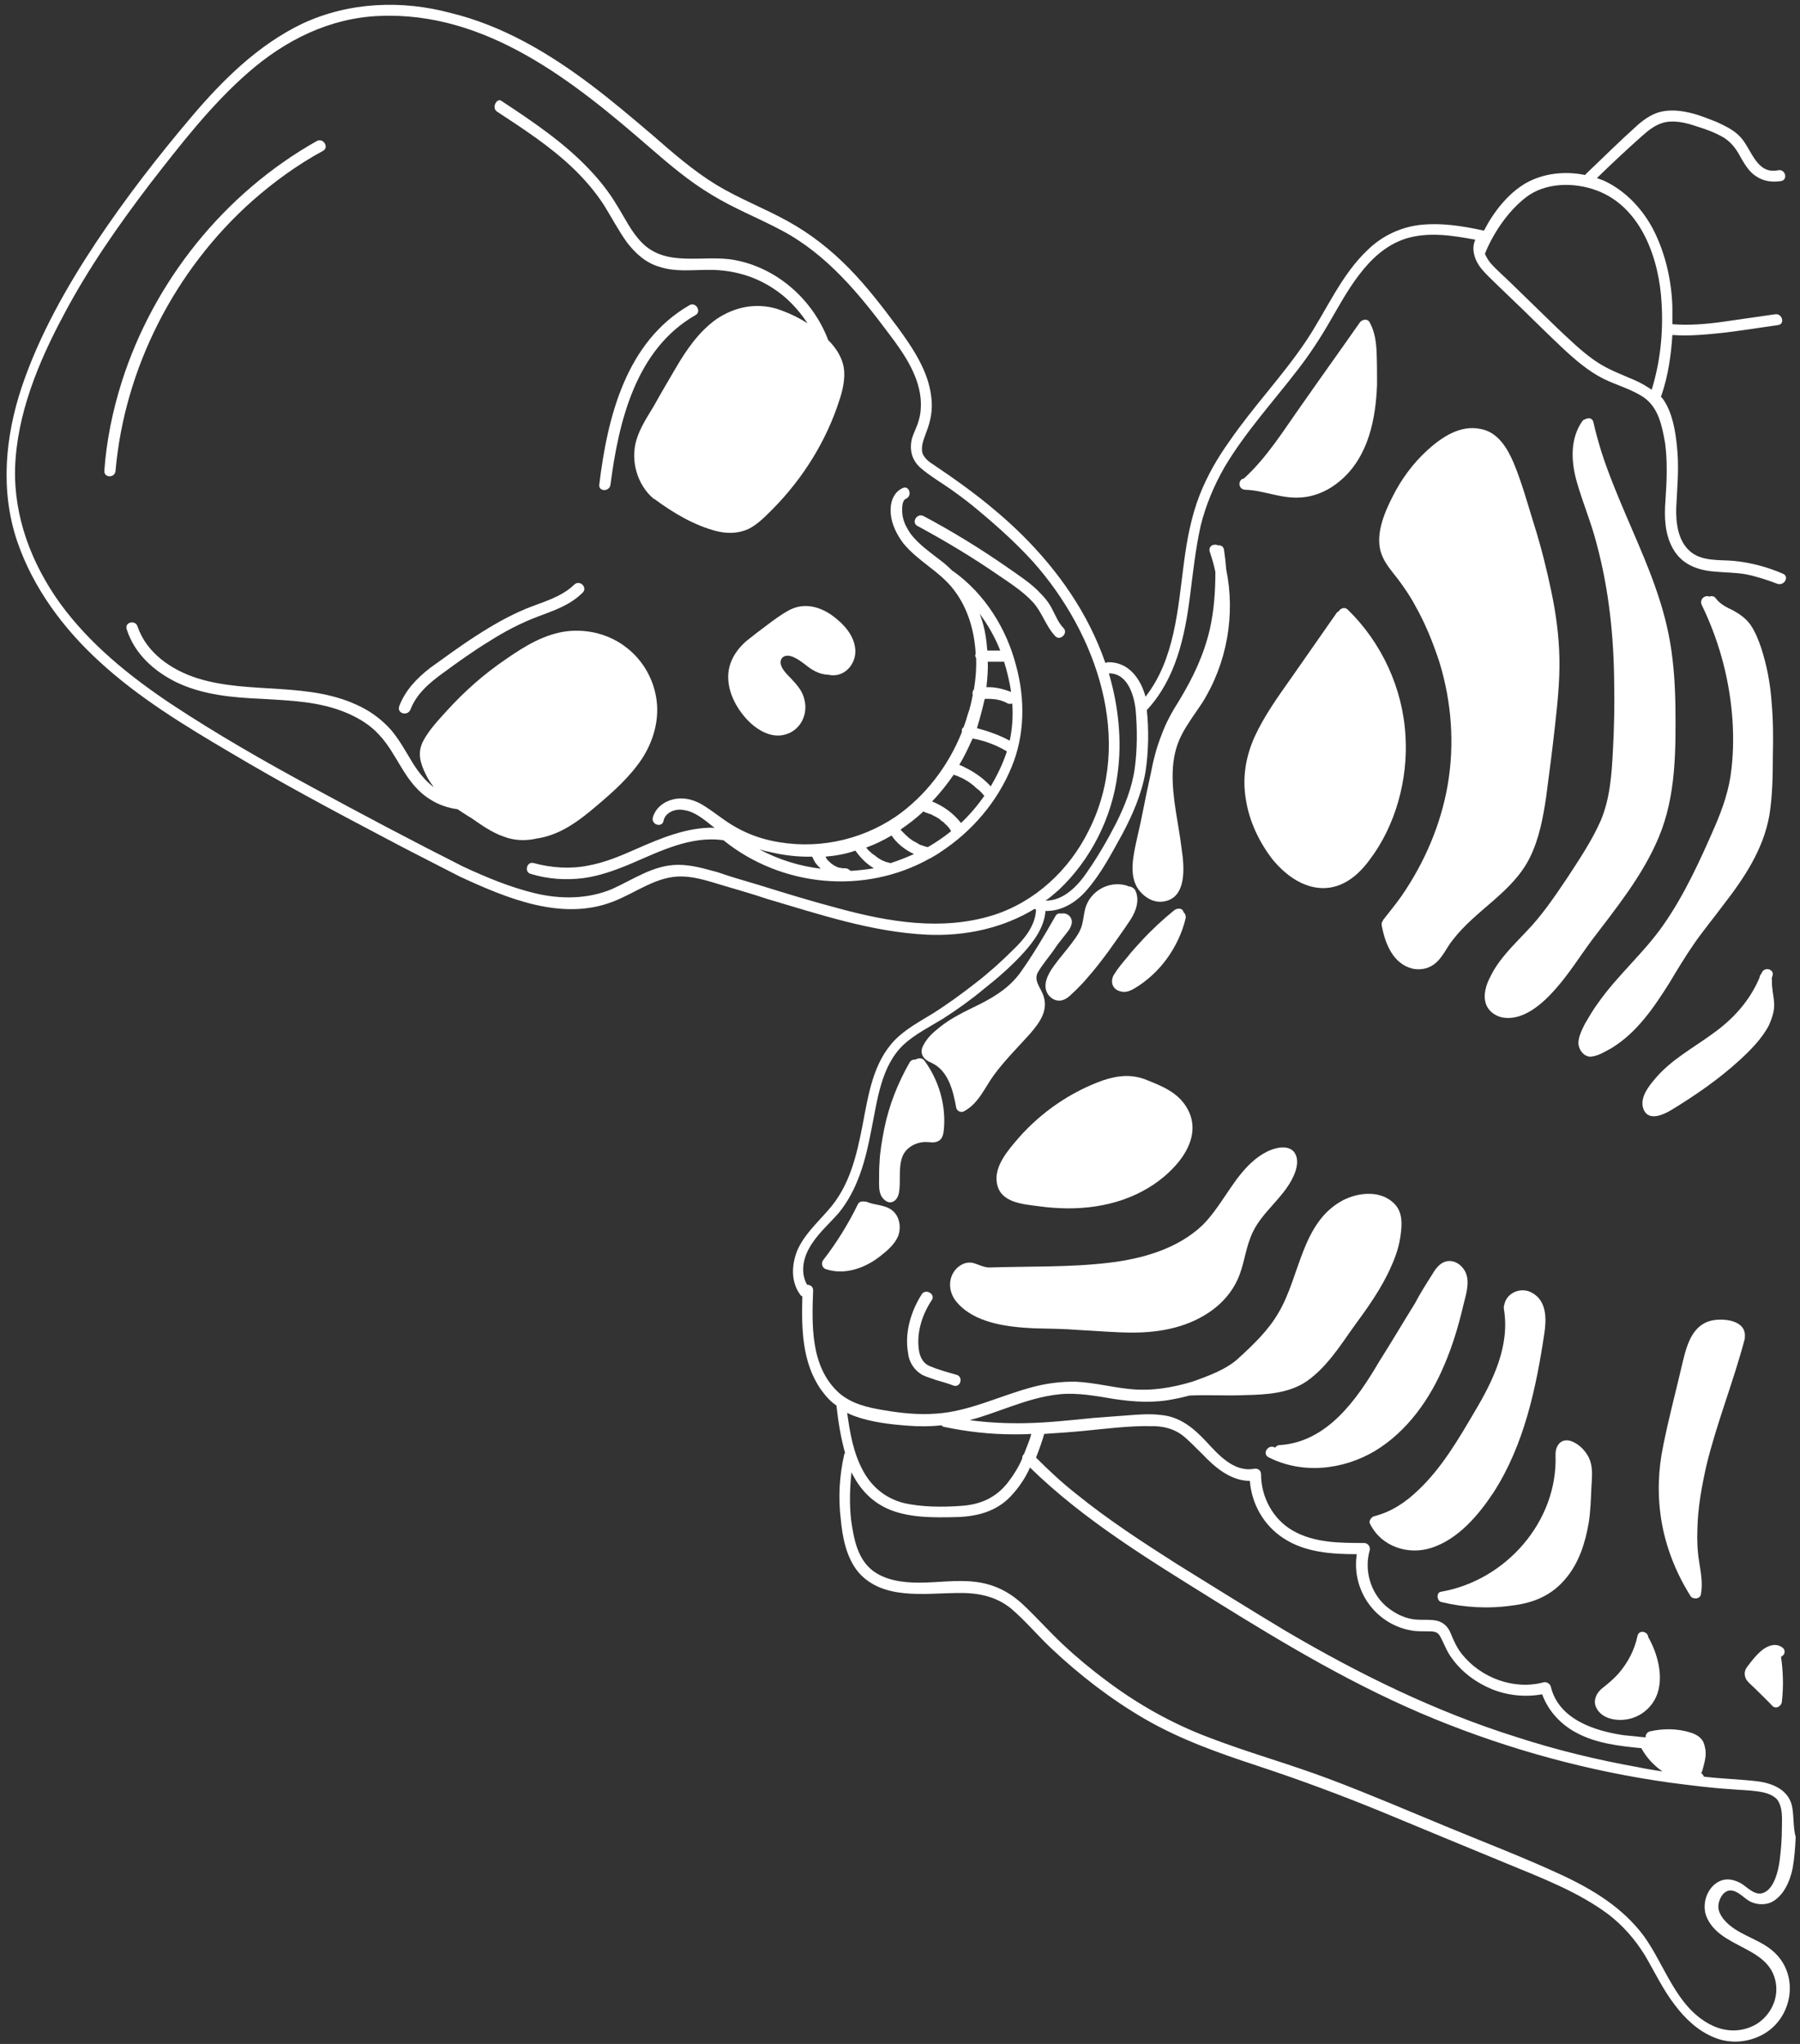
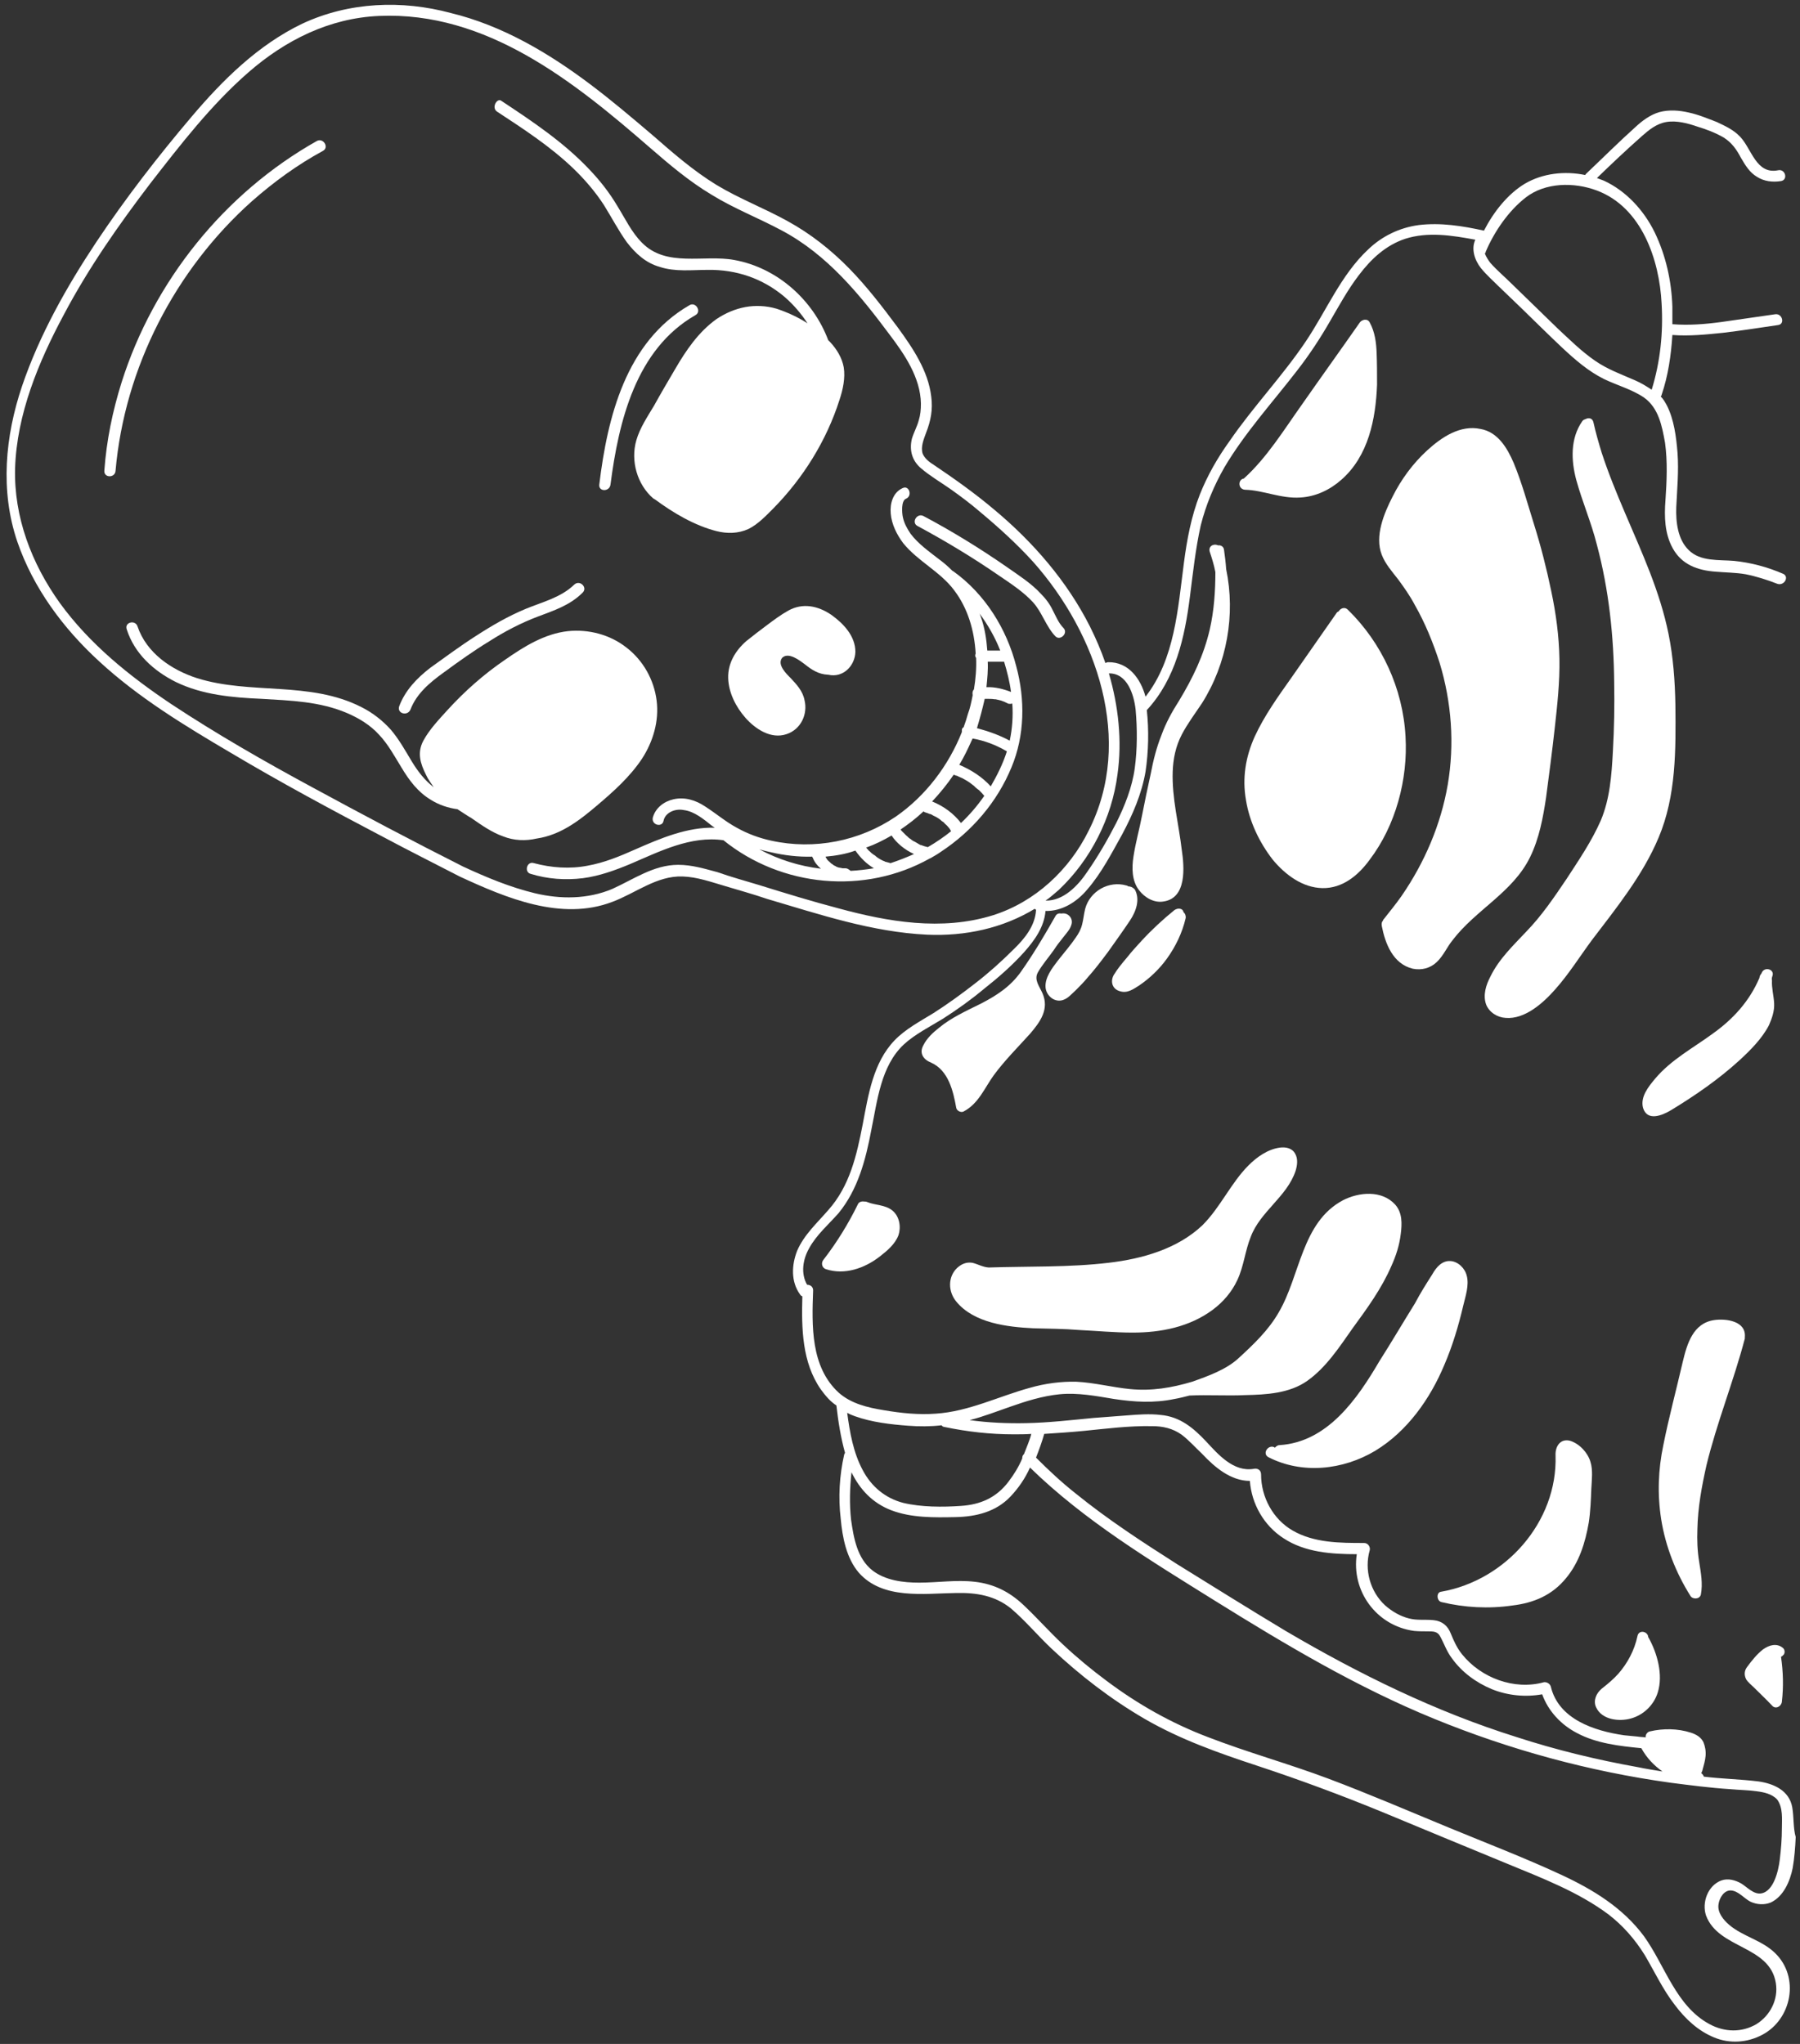
<svg xmlns="http://www.w3.org/2000/svg" fill="#000000" height="474.1" preserveAspectRatio="xMidYMid meet" version="1" viewBox="-1.5 -1.1 417.5 474.1" width="417.5" zoomAndPan="magnify">
  <rect x="-1.5" y="-1.1" width="417.5" height="474.1" fill="#333333" stroke="none" />
  <g fill="#ffffff" id="change1_1">
    <path d="M136.9,185.8c3.9-3.3,7.7-6.7,10.5-10.9c2.6-4,4-8.8,3.4-13.5c-0.6-4.8-3.1-9.3-7-12.3 c-3.8-3-8.8-4.3-13.6-3.8c-5.4,0.6-10.2,3.6-14.5,6.6c-5,3.4-9.5,7.4-13.5,11.8c-1.9,2.1-4.1,4.4-5.5,7c-1.5,2.8-0.7,5.3,0.6,7.9 c0.5,1.1,1.2,2,1.8,2.9c-2.1-1.6-3.7-3.7-5.1-6c-1.5-2.5-3-5.2-4.9-7.4c-1.9-2.1-4.2-3.9-6.8-5.2c-12-6.1-25.7-2.8-38.1-6.7 c-5.9-1.9-11.7-5.8-13.8-12c-0.5-1.6-3.1-1-2.5,0.7c1.8,5.6,6.2,9.6,11.4,12.2c6.2,3,13.1,3.6,19.9,3.9c6.7,0.4,13.5,0.6,19.8,3.3 c2.8,1.2,5.4,2.8,7.4,5c2.1,2.2,3.6,5,5.2,7.6c1.8,3,3.8,5.7,6.8,7.5c1.9,1.2,4,1.9,6.2,2.2c1.1,0.7,2.1,1.4,3.3,2.1 c2.3,1.6,4.7,3.3,7.3,4.2c2.5,1,5.2,1.1,7.8,0.5C128.5,192.6,132.9,189.2,136.9,185.8z" />
    <path d="M185.2,153c1.6,1.3,3.2,2.3,5.3,2.4l0,0h0.1c3.4,0.8,6.2-2,6.3-5.3c0-3.7-2.8-6.6-5.6-8.6 c-3.1-2.1-6.6-2.8-9.9-1c-1.8,1-3.4,2.2-5,3.4c-1.6,1.2-3.2,2.4-4.8,3.7c-2.5,2.2-4.3,5.1-4.2,8.6c0.1,3.4,1.8,6.7,4,9.2 c2.3,2.6,5.9,5,9.5,3.8c3.4-1.1,5-4.7,4.2-7.9c-0.4-2.1-1.8-3.6-3.2-5.1c-1-1-3.2-3.1-2-4.7C181.4,150,184.1,152.2,185.2,153z" />
    <path d="M219.6,131.4c-0.1,0-0.1-0.1-0.2-0.1c-1-1-1.9-1.8-3-2.6c-2.3-1.8-4.9-3.6-6.7-6c-0.8-1.2-1.5-2.4-1.8-3.9 c-0.2-1-0.4-3.7,0.7-4.2c1.6-0.6,0.8-3.2-0.7-2.5c-2.3,1-3,3.6-2.8,5.9c0.2,2.5,1.4,4.9,2.9,6.9c3.4,4.2,8.6,6.6,11.8,10.9 c3.2,4.2,4.7,9.4,5,14.7c-0.1,0.2-0.1,0.3-0.1,0.5s0.1,0.4,0.2,0.5c0.1,2.4-0.1,4.9-0.5,7.3c-0.3,0.3-0.4,0.8-0.3,1.3v0.1 c-0.3,1.5-0.6,3-1.1,4.3c-0.3,1.1-0.6,2-1,3.1c-0.2,0.1-0.4,0.3-0.4,0.6c0,0.2,0,0.4,0,0.5c-3.1,7.8-8.4,14.8-15.3,19.6 c-8.4,5.7-18.9,7.8-28.9,5.6c-2.8-0.6-5.5-1.6-8-3c-2.6-1.4-4.8-3.3-7.3-4.9c-2.2-1.5-4.8-2.3-7.4-1.7c-2.2,0.5-4.2,2-4.8,4.3 c-0.3,1.7,2.2,2.3,2.5,0.7c0.4-2,2.8-2.9,4.7-2.5c2.5,0.3,4.7,2.2,6.6,3.7c0.2,0.1,0.4,0.3,0.6,0.4c-6.3-0.2-12.5,2.4-18.4,5 c-3.6,1.6-7.2,3.1-11.1,3.8c-4.1,0.8-8.4,0.5-12.5-0.6c-1.6-0.5-2.3,2.1-0.7,2.5c3.9,1.2,8,1.5,12.1,1c3.8-0.5,7.4-1.8,11-3.3 c6.8-2.9,14-6.6,21.6-5.5c13.5,10.9,32.8,12.7,47.9,4.2c0.1,0,0.3-0.1,0.4-0.2c0.7-0.4,1.4-0.8,2.1-1.3 c7.3-4.8,13.1-11.6,16.4-19.6c3.1-7.4,3.2-15.8,1.1-23.5C232,144.8,227,136.7,219.6,131.4z M226,142c-0.1-0.3-0.2-0.6-0.3-0.8 c1.9,2.6,3.6,5.5,4.8,8.6c-1,0-2,0-3,0C227.3,147.1,226.9,144.5,226,142z M227.6,152.4c1.3,0,2.4,0,3.7,0h0.1 c0.7,2.3,1.3,4.7,1.6,7c-1.8-0.7-3.8-1.2-5.7-1.1C227.5,156.3,227.7,154.3,227.6,152.4z M226.9,161c0.2,0,0.3,0,0.5,0 c0.6,0,1.2,0,1.8,0.1h0.1c0,0,0,0,0.1,0c0.2,0,0.3,0.1,0.5,0.1c0.3,0.1,0.5,0.1,0.8,0.2c0.3,0.1,0.5,0.2,0.8,0.3l0.2,0.1 c0.1,0.1,0.3,0.1,0.4,0.2c0.3,0.2,0.7,0.2,1.2,0.1c0.2,2.9,0,5.8-0.6,8.6c-2.4-1.3-5-2.2-7.6-2.9 C225.8,165.5,226.4,163.2,226.9,161z M210.5,197c-1.8,0.8-3.6,1.5-5.4,2.1H205c-0.3-0.1-0.7-0.2-1.1-0.3l0,0l0,0 c-0.1,0-0.2-0.1-0.2-0.1c-0.2-0.1-0.3-0.1-0.5-0.2c-0.6-0.3-1.3-0.7-1.8-1.2c0,0-0.2-0.2,0,0c-0.1,0-0.1-0.1-0.2-0.1 c-0.1-0.1-0.3-0.2-0.4-0.3c-0.3-0.2-0.5-0.5-0.8-0.7c-0.2-0.2-0.4-0.5-0.6-0.7c2-0.7,4-1.7,5.9-2.8 C206.4,194.4,208.3,196,210.5,197z M194.6,200.3c-0.2,0-0.3,0-0.5,0l0,0c-0.1,0-0.1,0-0.2,0c-0.3-0.1-0.6-0.1-1-0.2 c-0.1,0-0.1-0.1-0.2-0.1l0,0l0,0c0,0,0,0-0.1,0l0,0c-0.1-0.1-0.2-0.1-0.3-0.2c-0.3-0.1-0.6-0.3-0.8-0.5c-0.1,0-0.1-0.1-0.2-0.1l0,0 c-0.1-0.1-0.2-0.2-0.3-0.3c-0.2-0.2-0.5-0.4-0.7-0.7c0-0.1-0.1-0.1-0.1-0.2l0,0c-0.1-0.1-0.2-0.2-0.2-0.4l0,0 c2.3-0.2,4.7-0.6,6.9-1.4c1.2,1.7,2.6,3.1,4.3,4.1c-1.8,0.3-3.6,0.5-5.4,0.6C195.3,200.5,195,200.3,194.6,200.3z M186.9,197.6 c0,0.1,0,0.2,0.1,0.2c0.4,1.1,1.1,1.9,1.9,2.6c-5-0.6-9.8-2.1-14.3-4.5c1,0.3,1.8,0.5,2.8,0.7C180.4,197.3,183.7,197.7,186.9,197.6 z M213.7,195.4c-0.5-0.1-1.1-0.3-1.6-0.5l0,0c0,0,0,0-0.1,0c-0.1,0-0.1-0.1-0.2-0.1c-0.2-0.1-0.3-0.2-0.5-0.3 c-0.3-0.2-0.7-0.4-1.1-0.6c-0.1-0.1-0.3-0.2-0.4-0.3l-0.1-0.1c-0.1,0-0.1-0.1-0.2-0.1c-0.3-0.2-0.5-0.5-0.8-0.7 c-0.3-0.3-0.5-0.5-0.8-0.8l-0.1-0.1l-0.1-0.1c-0.1-0.1-0.2-0.2-0.3-0.4c1.9-1.3,3.6-2.6,5.3-4.2c0.1,0.1,0.2,0.1,0.3,0.2 c0.3,0.1,0.7,0.2,1.1,0.4h0.1c0.1,0,0.2,0.1,0.3,0.1c0.2,0.1,0.3,0.2,0.5,0.3c0.7,0.3,1.4,0.7,2,1.3l0,0l0,0c0.1,0,0.1,0.1,0.2,0.1 c0.1,0.1,0.3,0.2,0.4,0.4c0.3,0.3,0.6,0.5,0.8,0.8c0.3,0.3,0.5,0.6,0.7,1l0,0l0,0C217.5,193,215.6,194.3,213.7,195.4z M221.4,189.8 c-1.7-2.2-4-3.9-6.7-5c1.8-1.9,3.5-4,5-6.2c0.2,0.1,0.4,0.1,0.5,0.2h0.1c0.1,0,0.2,0.1,0.3,0.1c0.3,0.2,0.7,0.3,1.1,0.5 c0.7,0.4,1.5,0.8,2.2,1.4c0.1,0.1,0.3,0.2,0.4,0.3c0,0,0.1,0,0.1,0.1c0.1,0.1,0.2,0.1,0.2,0.2c0.3,0.3,0.6,0.5,1,0.8 c0.4,0.4,0.8,0.8,1.2,1.3C225.2,185.8,223.4,187.9,221.4,189.8z M228.3,181.3c-2-2.2-4.5-3.8-7.3-5c1.1-1.8,2-3.7,2.9-5.7 c0.1-0.1,0.1-0.3,0.2-0.4c2.8,0.5,5.4,1.5,7.8,2.9h0.1c0,0.1,0,0.1,0,0.2C231.1,176.1,229.8,178.7,228.3,181.3z" />
    <path d="M113.8,24.8c6.1,4,12.4,8.1,17.7,13.2c2.6,2.5,5.1,5.4,7.1,8.5c1.8,2.9,3.3,5.8,5.3,8.6 c2,2.6,4.4,4.8,7.6,5.7c3.6,1.2,7.5,0.7,11.2,0.7c6.6-0.1,12.7,2,17.7,6.2c2.1,1.8,3.9,3.9,5.4,6.2c-2.3-1.5-4.8-2.6-7.2-3.4 c-4.9-1.4-9.7-0.4-13.9,2.4c-4.2,3-7.1,7.3-9.6,11.6c-1.7,2.9-3.3,5.6-4.9,8.5c-1.5,2.5-3.3,5.2-4.1,8c-1.4,4.8,0.2,10.3,3.9,13.5 c0.2,0.1,0.3,0.2,0.5,0.3l0,0c4.2,3.1,9.1,6,14.2,7.3c2.4,0.6,5,0.6,7.4-0.5c2.2-1.1,4-3,5.7-4.7c7-7.1,12.4-15.8,15.4-25.2 c0.8-2.4,1.4-5.1,1-7.6c-0.4-2.2-1.6-4.2-3.2-5.9c-0.1-0.1-0.3-0.3-0.4-0.4c-3.5-9.3-11.8-16.8-21.8-18.6c-7.1-1.3-15.7,1.8-21.4-4 c-2.4-2.4-3.9-5.6-5.7-8.5c-1.9-3.2-4.1-6-6.7-8.7c-5.9-6.2-13.1-11-20.2-15.7C113.8,21.5,112.4,23.9,113.8,24.8z" />
    <path d="M93.7,163.5c1.4-3.7,4.5-6.3,7.7-8.6c3.4-2.5,6.9-5,10.5-7.2c3.6-2.3,7.4-4.3,11.4-5.8 c3.7-1.4,7.4-2.6,10.3-5.5c1.3-1.2-0.6-3.1-1.9-1.9c-3.1,3-7.3,4-11.2,5.6c-4.1,1.7-7.9,3.9-11.6,6.3c-3.6,2.3-7.1,4.9-10.6,7.4 c-3.1,2.4-5.8,5.2-7.2,8.9C90.5,164.4,93,165.1,93.7,163.5z" />
    <path d="M159.8,72c1.5-0.8,0.1-3.2-1.4-2.3c-14.7,8.5-19,25.9-20.9,41.6c-0.2,1.7,2.4,1.7,2.6,0 C142,96.6,146,79.9,159.8,72z" />
    <path d="M56.9,45.6c5.1-4.5,10.6-8.5,16.5-11.7c1.5-0.8,0.1-3.1-1.4-2.3c-21.5,12.1-37.9,32.6-45.3,56 c-2.1,6.7-3.5,13.5-4,20.5c-0.1,1.7,2.5,1.7,2.6,0C27.4,84.2,39.1,61.5,56.9,45.6z" />
    <path d="M245.2,144.6c-1.2-1.2-1.8-2.8-2.5-4.1c-0.7-1.5-1.7-2.8-2.8-3.9c-2.2-2.4-5.2-4.3-7.9-6.2 c-6.2-4.3-12.7-8.3-19.3-11.8c-1.5-0.8-2.9,1.5-1.4,2.3c6.5,3.5,12.8,7.3,18.9,11.5c2.8,1.9,5.7,3.8,7.9,6.2c2.1,2.3,3,5.6,5.2,7.9 C244.4,147.6,246.3,145.8,245.2,144.6z" />
    <path d="M192.6,199.8C192.6,199.9,192.6,199.9,192.6,199.8C192.7,199.9,192.7,199.9,192.6,199.8L192.6,199.8z" />
-     <path d="M213.2,263.8c1,0,1.9,0.3,2.9-0.2c1-0.5,1.2-1.6,1.3-2.5c0.6-5.7-1.1-11.6-4.5-16.2 c-0.5-0.7-1.5-0.6-2.1-0.2c-0.4-0.1-1,0.1-1.3,0.6c-2.8,4.9-4.8,10-5.9,15.4c-0.5,2.6-1,5.3-1.1,7.9c-0.1,1.3-0.1,2.6-0.1,3.9 s-0.1,2.6,0.5,3.8c0.4,0.7,1.2,1.5,2.1,1.5c1.2-0.1,1.8-1.2,2-2.2c0.5-2.8-0.2-5.7,0.8-8.4C208.6,265.1,210.9,263.8,213.2,263.8z" />
    <path d="M260.2,204.5c-0.1-0.1-0.3-0.2-0.4-0.2c-4.1-1.2-8.5,1.3-9.6,5.4c-0.3,1.2-0.4,2.4-0.7,3.6 c-0.3,1.2-0.8,2.1-1.5,3.1c-1.3,1.9-2.8,3.6-4.2,5.4c-1.3,1.7-2.9,3.8-2.8,6c0.1,2.1,2.2,3.8,4.2,3c1.1-0.4,1.9-1.4,2.8-2.2 c1-1,1.9-1.9,2.8-3c1.7-1.9,3.2-3.9,4.7-5.9c1.7-2.4,3.5-4.9,5.1-7.3c1.4-2.1,2.4-4.9,1.1-7.2C261.1,204.6,260.6,204.5,260.2,204.5 z" />
    <path d="M262.7,227.5c2.5-1.7,4.7-3.8,6.5-6.3c2-2.8,3.5-5.9,4.3-9.3c0.1-0.5-0.1-1.1-0.4-1.3 c-0.1-0.2-0.2-0.4-0.3-0.6c-0.5-0.5-1.3-0.4-1.9,0c-2.6,2.1-5.2,4.5-7.6,7.1c-1.2,1.3-2.3,2.5-3.4,3.9c-1.1,1.3-2.2,2.6-3.1,4.1 c-0.8,1.5-0.3,3.2,1.4,3.7C260,229.4,261.4,228.3,262.7,227.5z" />
    <path d="M205.5,279.7c-1.7-1.4-4-1.2-5.9-2c-0.2-0.1-0.5-0.1-0.7-0.1c-0.5-0.1-1.2,0.1-1.4,0.6 c-2.2,4.5-4.9,8.9-8,12.9c-0.6,0.7-0.4,1.9,0.6,2.2c4.3,1.4,8.9-0.2,12.4-2.9c1.8-1.4,3.6-2.9,4.4-5 C207.5,283.6,207.2,281.1,205.5,279.7z" />
-     <path d="M234.8,262.8c-2.4,2.8-5.7,6.5-5.1,10.4c0.7,4.7,6,5,9.8,5.5c8.7,1.2,17.8,0.3,25.4-4.3 c6-3.6,13.3-11.3,8.8-18.7c-2.1-3.4-5.5-4.8-9-6.2c-3.5-1.5-6.8-1.2-10.4,0C246.8,252.2,240.1,256.8,234.8,262.8z" />
    <path d="M248.8,307.4c4.1,0.2,8.3,0.6,12.4,0.6c6.6,0,13.2-1.3,18.6-5.3c2.4-1.8,4.4-4.1,5.7-6.9 c1.5-3.2,1.8-6.8,3.1-10c2.2-5.9,8.4-9.3,10.4-15.3c0.4-1.3,0.6-2.8-0.1-4c-0.7-1.3-2.2-1.6-3.6-1.4c-2.8,0.4-5.3,2.2-7.2,4.1 c-4.1,4.1-6.5,9.7-10.7,13.9c-5.8,5.5-14,7.8-21.7,8.7c-9.2,1.1-18.7,0.8-27.9,1.1c-1.4-0.1-2.5-0.8-3.8-1.1 c-1.4-0.2-2.5,0.3-3.5,1.2c-2.2,2.1-2.1,5.5-0.2,7.8c4.1,5,11.8,5.9,17.9,6.2C241.6,307.1,245.2,307.1,248.8,307.4z" />
    <path d="M244.7,210.8c-0.5-0.1-1.1,0-1.4,0.6c-2.5,4.4-5.1,8.8-8,12.9c-2.4,3.4-5.6,5.5-9.3,7.4 c-3.4,1.7-6.8,3.2-9.7,5.6c-1.4,1.1-2.8,2.4-3.6,4c-1.1,1.9,0,3.4,1.8,4.1c4,1.8,5.1,6.6,5.8,10.5c0.2,0.8,1.3,1.2,1.9,0.7 c3.3-1.8,4.7-5.4,6.8-8.3c2.5-3.4,5.6-6.5,8.4-9.6c2.4-2.8,4.5-5.7,2.9-9.4c-0.7-1.6-2-3.1-1.1-4.8c1-1.8,2.5-3.5,3.7-5.2 c0.7-1.1,1.5-2.1,2.3-3.1c0.6-0.8,1.5-1.7,1.8-2.8C247.5,211.9,246.2,210.5,244.7,210.8z" />
    <path d="M295.3,334.1c-0.5,0-0.8,0.3-1.1,0.6c0,0-0.1,0-0.1-0.1c-1.5-0.7-2.9,1.5-1.4,2.3c7.8,4,17.3,3,24.8-1.5 c7.4-4.5,12.7-12,16-19.9c1.9-4.4,3.3-9.1,4.4-13.8c0.5-2.1,1.4-4.7,0.8-6.9c-0.4-1.7-2-3.3-3.8-3.4c-2-0.1-3.3,1.5-4.2,3.1 c-1.4,2.2-2.8,4.4-4,6.7c-2.8,4.5-5.5,9.1-8.3,13.5C313.3,323.4,306.4,333.4,295.3,334.1z" />
-     <path d="M330.6,357.9c6.1-2,10.8-7.5,14.3-12.8c7.1-11,9.9-24.2,11.8-36.9c0.5-3.3,0.6-7.5-2.8-9.4 c-2.5-1.5-6-0.1-6.5,2.8c-0.1,0.2-0.1,0.5-0.1,0.8c1.5,8.6-2.5,16.8-6.8,24c-3.7,6.3-7.6,13-13,18.1c-3,2.9-6.3,5.1-10.3,6.1 c-0.6,0.2-1.2,1-1,1.6C318.8,357.7,325.2,359.7,330.6,357.9z" />
    <path d="M332.8,370.5c5.4,1.3,11,1.6,16.5,0.8c5-0.6,9.2-2.4,12.4-6.3c3.1-3.7,4.5-8.3,5.3-12.9 c0.4-2.6,0.5-5.3,0.6-7.9c0.1-2,0.4-4.3-0.2-6.2c-0.6-2.1-2.5-4.2-4.7-4.9c-2.3-0.6-3.5,1.3-3.4,3.4c0.5,15.4-11.6,29-26.5,31.6 C331.6,368.2,331.7,370.2,332.8,370.5z" />
    <path d="M376.8,397.5c2.9-0.8,5.3-3.1,6.2-6c1.3-4.1-0.1-9.1-2.1-12.7c0-0.1-0.1-0.1-0.1-0.1c0-1.4-2.2-1.9-2.5-0.3 c-0.7,3.3-2.3,6.3-4.5,8.8c-1.2,1.3-2.4,2.3-3.8,3.4c-1.3,1.1-2,2.8-1.3,4.3C370,397.8,374,398.3,376.8,397.5z" />
    <path d="M396.1,305.1c-4.9,0.7-6.3,5.5-7.3,9.7c-1.5,6.5-3.2,12.8-4.5,19.3c-1.2,5.7-1.4,11.4-0.5,17.2 c1,6.3,3.4,12.4,6.8,17.8c0.5,0.8,2.1,0.8,2.4-0.3c0.5-2.6,0-5.1-0.4-7.7c-0.4-2.4-0.5-5-0.4-7.5c0.1-5,1-9.9,2.1-14.8 c2.4-9.9,6.3-19.5,8.9-29.4c0-0.1,0-0.2,0-0.3C403.6,305.3,398.8,304.7,396.1,305.1z" />
-     <path d="M212.4,317.8c1,0.5,2.1,0.8,3.2,1.2c1.4,0.4,2.8,0.8,4.1,1.3c1.6,0.5,2.3-2,0.7-2.5c-2.1-0.6-4.3-1.2-6.2-2 c-1.7-0.7-2.4-2.3-2.6-4c-0.5-3.9,0.8-8,3-11.3c1-1.4-1.4-2.8-2.3-1.4c-2.5,3.9-4,8.9-3.2,13.5 C209.3,314.8,210.5,316.7,212.4,317.8z" />
    <path d="M300.1,114.3c3.6-0.2,6.9-1.8,9.5-4.1c6.3-5.5,8-14.1,8.3-22.1c0-2.4,0-5-0.1-7.4s-0.4-4.8-1.6-7 c-0.5-1-1.8-0.7-2.3,0c-4.4,6.3-9,12.7-13.4,19c-4.2,5.9-8.1,12.3-13.5,17.2l0,0c-1.4,0.2-1.4,2.5,0.3,2.6 C291.5,112.6,295.6,114.6,300.1,114.3z" />
    <path d="M279.1,144.9c-1.4,6-3.9,11.2-7.1,16.5c-1.6,2.5-3.1,5.2-4.1,8c-1.2,3-1.9,5.9-2.5,9 c-0.7,3.2-1.4,6.5-2,9.6c-0.6,3.2-1.5,6.3-2,9.6c-0.4,2.6-0.4,5.6,1.3,7.8c1.3,1.7,3.5,3,5.7,2.6c5.4-0.8,4.8-8,4.2-12 c-0.7-6-2.3-12-2.1-18.1c0.1-3,0.7-5.9,2.1-8.6c1.3-2.5,3.1-4.9,4.7-7.3c5.8-9.2,7.8-20.5,5.6-31.1c-0.1-1.5-0.3-3.1-0.5-4.5 c-0.1-0.7-0.7-1.1-1.4-1c-1-0.5-2.3,0.2-1.9,1.5c0.5,1.5,1,3.1,1.3,4.7C280.4,136,280.1,140.5,279.1,144.9z" />
    <path d="M316.2,198.3c6-7.9,8.9-18.6,8.3-28.6c-0.6-11.1-5.5-21.7-13.4-29.4c-0.7-0.7-1.7-0.3-2.1,0.4 c-0.2,0.1-0.4,0.2-0.5,0.4c-3.5,5-6.9,9.9-10.4,14.9c-3.1,4.4-6.3,8.8-8.6,13.8c-2.1,4.7-2.9,9.6-2,14.7c0.8,5,3.1,9.8,6.2,13.8 c2.9,3.5,6.9,6.5,11.5,6.6C309.9,205,313.6,201.9,316.2,198.3z" />
    <path d="M326.2,223.6c2,0.4,4-0.1,5.5-1.5c1.6-1.5,2.4-3.5,3.7-5.1c5.4-7.1,14-11.1,18-19.3c2.1-4.3,3-9.1,3.7-13.8 c0.7-5.3,1.4-10.6,2-16c0.6-5.4,1.2-10.8,1.1-16.2c-0.1-5.3-0.8-10.5-1.9-15.7c-1.1-5.3-2.4-10.4-4-15.5c-1.5-4.8-2.8-9.6-4.7-14.2 c-1.5-3.5-3.7-7.2-7.7-7.9c-4.7-1-9,1.9-12.3,4.9c-3.4,3.1-6.1,6.8-8.1,10.8c-2,3.9-4.2,9.2-2.5,13.5c0.8,2.1,2.4,3.9,3.8,5.7 c1.4,1.9,2.8,3.9,3.9,6c2.4,4.2,4.2,8.7,5.7,13.3c2.8,9.2,3.5,18.9,1.9,28.3c-1.6,9.3-5.4,18.1-10.7,25.8c-1.4,2-2.9,3.8-4.3,5.6 c0,0,0,0,0,0.1c-0.3,0.3-0.4,0.7-0.3,1.3C319.8,217.8,321.6,222.5,326.2,223.6z" />
    <path d="M369.8,189.2c-2.1,4.8-5.1,9.2-7.9,13.5c-2.9,4.3-5.8,8.6-9.4,12.3c-3,3.2-6.3,6.3-8.3,10.4 c-1,1.9-1.8,4.3-1,6.5c0.7,1.8,2.6,3,4.5,3.1c4.5,0.4,8.8-3.5,11.6-6.7c3.1-3.5,5.6-7.5,8.4-11.3c5.7-7.5,11.8-15,15.5-23.8 c4.1-9.7,4-20.4,3.9-30.8c-0.1-5.5-0.5-11.1-1.6-16.5c-1-4.9-2.5-9.5-4.3-14.2c-3.6-9.3-8.1-18.3-11.2-27.8c-0.7-2.3-1.4-4.7-1.9-7 c-0.2-1-1.1-1.2-1.8-0.8c-0.3,0.1-0.6,0.2-0.8,0.5c-2.8,4-2.6,9.1-1.4,13.6c1.4,5.1,3.5,9.9,4.8,15.1c2.8,10.5,3.9,21.2,4,31.9 c0.1,5.3,0,10.7-0.3,16C372.3,178.8,371.9,184.2,369.8,189.2z" />
-     <path d="M372.3,242c5.9-3.6,9.8-9.4,13.4-15.1c1.8-3,3.6-6,5.6-8.9c2.2-3.2,4.7-6.2,7-9.3 c4.8-6.2,9.2-12.8,10.6-20.7c0.7-4.4,0.8-9,0.8-13.5c0.1-4.3,0.1-8.6-0.3-12.9c-0.3-4.2-1.1-8.4-2.4-12.4c-0.6-1.8-1.4-3.8-2.5-5.4 c-1.1-1.5-2.4-2.4-4-3.3c-1.5-0.7-3.1-1.5-4.1-2.9c-0.4-0.5-1-0.5-1.4-0.3c-1-0.5-2.4,0.6-1.8,1.9c3.8,7.8,6.2,16.3,7,25 c0.4,4.3,0.4,8.8-0.1,13.1c-0.5,4.7-2,9-3.8,13.2c-3.4,7.8-7.1,16-12.1,23.1c-4.4,6.3-10.5,11.5-15,17.9c-1.2,1.6-2.1,3.2-3.1,4.9 c-0.7,1.4-1.5,3-1.5,4.5c0.1,1.5,1.1,2.9,2.6,3.1C369,244,370.8,242.8,372.3,242z" />
    <path d="M409.6,225.3c0.6-1.6-1.9-2.3-2.5-0.7c0,0.1-0.1,0.1-0.1,0.2c-0.2,0.2-0.3,0.4-0.4,0.8c0,0,0,0,0,0.1 c-2.3,5.4-6.1,9.6-10.9,13c-4.5,3.3-9.6,6-13.3,10.4c-1.5,1.8-3.5,4.2-2.8,6.8c1,3.2,4.5,1.7,6.5,0.5c5.6-3.4,11.1-7.2,15.9-11.6 c2.5-2.3,5.2-5,6.8-8.1c0.7-1.6,1.3-3.3,1.2-5.1c-0.1-1.8-0.6-3.5-0.5-5.3C409.4,225.9,409.5,225.6,409.6,225.3z" />
    <path d="M414.2,418.1c-0.7-3.9-4.3-5.5-7.9-6c-4.1-0.5-8.5-0.6-12.6-1.1c-0.1-0.3-0.3-0.6-0.6-0.8 c0.1-0.3,0.3-0.6,0.3-0.8c0.3-1.1,0.6-2.1,0.7-3.2s-0.1-2.2-0.5-3.2c-0.6-1.2-1.7-1.8-2.9-2.2c-3.1-1-6.5-1-9.5-0.3 c-0.6,0.1-1.1,0.8-1,1.4c-0.6-0.1-1.4-0.1-1.9-0.2c-1.1-0.1-2-0.2-3.1-0.3c-6.9-1-15.2-3.7-17-11.3c-0.2-0.7-1-1.1-1.6-1 c-6.9,1.9-14.6-1-19-6.5c-1.2-1.5-1.9-3.1-2.6-4.8c-0.7-1.8-2-2.9-4-3.1c-2-0.2-3.8,0.1-5.7-0.4c-2-0.5-3.9-1.6-5.5-3 c-3.5-3.2-4.9-8.3-3.6-12.8c0.2-0.8-0.4-1.7-1.3-1.7c-5.6,0-11.6,0-16.6-2.9c-4.5-2.6-7.3-7.7-7.3-13c0-1-0.8-1.5-1.7-1.3 c-4.7,0.8-8.3-3.4-11-6.3c-3-3.2-6.1-5.8-10.6-6.2c-2.5-0.3-5.2-0.1-7.7,0.1c-2.6,0.2-5.3,0.4-7.9,0.6c-5.2,0.5-10.4,1.1-15.5,1.2 c-4.4,0.1-8.9-0.1-13.2-0.7c3.2-0.8,6.2-2,9.4-3.1c3.7-1.3,7.5-2.5,11.5-2.9c4.2-0.4,8.4,0.4,12.6,1.1c4.7,0.7,9.2,1,14,0 c1.2-0.2,2.3-0.5,3.5-0.8c4.3-0.2,8.6,0.1,12.9-0.1c4.9-0.1,10.3-0.4,14.4-3.3c4.4-3.1,7.5-7.9,10.6-12.3c3.3-4.5,6.7-9.2,8.9-14.3 c1.1-2.4,1.9-4.9,2.2-7.5c0.3-2.3,0.4-4.9-1.3-6.8c-3.1-3.4-8.4-2.9-12.1-1c-9.6,5.1-9.9,17.5-14.9,26c-2.4,4.2-5.9,7.5-9.5,10.8 c-2.8,2.5-6.9,4-10.6,5.3c-4.7,1.4-9.4,2.2-14.4,1.7c-4.1-0.4-8.3-1.5-12.4-1.7c-3.6-0.1-7.3,0.4-10.8,1.4c-7.3,2-14.2,5.5-21.8,6 c-4,0.3-8-0.1-12.1-0.8c-3.7-0.6-7.6-1.5-10.5-4.1c-6.5-6-6.2-15.5-5.9-23.7c0-0.8-0.6-1.3-1.4-1.3c-1.5-2.6-1-5.9,0.5-8.5 c1.7-3.1,4.5-5.5,6.8-8.1c4.5-5.5,6.3-12.4,7.6-19.3c1.4-6.8,2.2-14.8,7.5-19.8c2.6-2.4,6-4.1,9.1-6c3.3-2.1,6.5-4.4,9.5-6.9 c3.3-2.6,6.5-5.4,9.3-8.5c2.5-2.8,4.7-5.9,5-9.6c3.8,0.1,7.3-2.1,9.7-5c3.3-3.8,5.7-8.5,8.1-12.8c2.4-4.5,4.5-9.3,5.4-14.5 c0.7-4.7,0.8-9.6,0.3-14.3c0,0,0,0,0.1-0.1c6.6-7.2,8.7-16.8,9.9-26.2c0.7-5.5,1.3-11.1,2.5-16.5c1.2-4.8,3.1-9.3,5.5-13.5 c4.8-8.1,11.2-15.1,16.9-22.5c2.8-3.6,5.3-7.4,7.6-11.4c2.1-3.6,4.1-7.3,6.7-10.7c2.8-3.7,6.2-6.9,10.7-8.4 c5.3-1.7,10.9-0.8,16.3,0.2c-1,2.1-0.2,4.7,1.3,6.6c1.3,1.6,2.9,3,4.3,4.4c1.7,1.6,3.4,3.3,5.1,4.9c3.2,3.1,6.3,6.2,9.5,9.2 c3,2.8,6,5.4,9.6,7.2c3.1,1.5,6.5,2.4,9.3,4.3c3.4,2.4,4.2,6.6,4.9,10.5c0.6,4.4,0.4,8.9,0.1,13.3c-0.3,3.8-0.2,7.8,1.7,11.2 c2.1,3.8,5.8,5.1,9.9,5.4c2.3,0.2,4.7,0.2,7,0.6c2.5,0.5,5,1.3,7.3,2.2c1.6,0.6,2.9-1.6,1.4-2.3c-3.7-1.6-7.5-2.6-11.4-3 c-3.5-0.3-7.8,0.2-10.5-2.5c-2.6-2.5-3-6.6-2.9-9.9c0.2-4.2,0.6-8.4,0.3-12.6c-0.3-3.7-0.8-7.8-2.5-11.1c-0.4-0.7-0.8-1.5-1.4-2 c0.1-0.1,0.2-0.3,0.2-0.4c1.5-4.4,2.2-9.1,2.5-13.9c3.9,0.3,7.8-0.1,11.7-0.5c4.3-0.5,8.6-1.2,12.8-1.8c1.7-0.2,1-2.8-0.7-2.5 c-4.1,0.6-8.4,1.2-12.5,1.8c-3.7,0.5-7.5,0.8-11.3,0.5c0-1.4,0-2.8,0-4.1c-0.2-5.9-1.5-11.8-4.1-17.2c-2.5-5.1-6.6-9.6-11.8-12 c-0.5-0.2-1.1-0.4-1.6-0.6c3.4-3.3,6.9-6.6,10.4-9.7c1.7-1.5,3.4-2.9,5.7-3.3c2.4-0.4,5,0.3,7.3,1.1c2,0.6,4.1,1.4,6,2.5 c1.9,1.2,3,2.8,4,4.7c1,1.7,2,3.4,3.7,4.4c1.7,1.1,3.7,1.3,5.6,1c1.7-0.3,1-2.9-0.7-2.5c-5.1,1-6.1-5-8.8-7.8 c-1.5-1.6-3.5-2.5-5.4-3.4c-2.1-0.8-4.2-1.7-6.5-2.2c-2.2-0.5-4.5-0.7-6.8-0.1c-2.1,0.6-4,2-5.6,3.5c-3.9,3.5-7.6,7.2-11.4,10.8 c-0.1,0.1-0.2,0.2-0.2,0.3c-4.8-1-9.9-0.4-14,2c-4,2.4-7.3,6.6-9.5,10.9c-5-1.1-10-1.9-15.1-1.3c-4.5,0.6-8.6,2.6-11.8,5.7 c-6.3,5.9-9.7,14.3-14.5,21.4c-5.4,8-12.1,15-17.6,23c-2.8,3.9-5.1,7.9-6.9,12.4c-2,5.1-3,10.5-3.7,15.9c-1.4,10.6-2.1,22.3-8.9,31 c-1.1-4.1-3.9-8.1-8.7-8c-0.2,0-0.4,0.1-0.6,0.2c-1-2.9-2.2-5.7-3.6-8.5c-5.3-10.5-13.2-19.6-22.2-27.1c-4.5-3.8-9.3-7.2-14.2-10.5 c-1-0.6-2-1.5-2.4-2.5c-0.5-1.6,0.3-3.4,0.8-4.8c1.1-2.8,1.6-5.4,1.2-8.4c-0.7-6-4.3-11.3-7.8-16.1c-3.5-4.7-7.1-9.4-11.2-13.6 c-4.2-4.3-9-8.1-14.3-11c-5.4-3-11.2-5.2-16.5-8.4c-5.4-3.3-10.2-7.5-14.9-11.6c-4.7-4-9.3-7.9-14.2-11.6 c-9.8-7.4-20.6-13.8-32.6-16.7C91.8-1.1,79.5-0.7,68.6,4.4C58.4,9.3,50.2,17.4,43,25.9c-7.9,9.3-15.4,19-22.2,29.2 C13.9,65.5,7.6,76.7,3.6,88.5c-3.9,11.6-5.1,24.2-1.1,36c3.7,10.8,10.7,20.2,19,27.8c9.1,8.4,19.8,14.9,30.5,21.2 c11.6,6.9,23.5,13.3,35.5,19.6c5.8,3.1,11.6,6,17.6,9.1c10.8,5,23.6,10.4,35.4,5.9c5.4-2,10.3-6.1,16.3-5.9 c3.4,0.1,6.7,1.3,9.8,2.2c3.3,1,6.6,1.9,9.8,3c12.2,3.6,24.4,7.7,37.1,8.3c8.9,0.4,17.6-1.5,25-6c0.1,0.1,0.2,0.2,0.3,0.2v0.1 c-0.2,3.6-2.6,6.6-5.2,9.1c-2.8,2.8-5.7,5.4-8.8,7.8c-3.2,2.5-6.5,4.9-9.8,7c-3.1,1.9-6.5,3.7-9,6.3c-5,5.2-6.1,12.7-7.4,19.5 c-1.4,7.2-3,14.3-8,19.9c-2.6,3-5.6,5.7-7.2,9.4c-1.3,3.3-1.5,7.2,0.7,10.2c0.1,0.2,0.3,0.3,0.5,0.4c-0.2,7.4-0.1,15.3,4.3,21.6 c1.1,1.5,2.2,2.8,3.6,3.7c0.4,3.6,1,7.4,2,11c-0.1,0.1-0.1,0.2-0.2,0.4c-1.1,4.9-1.4,9.9-0.8,14.9c0.4,4.3,1.3,9.1,4.2,12.5 c5.6,6.3,15.1,4.8,22.6,4.7c4.7-0.1,9,0.6,12.7,3.6c3.4,2.9,6.2,6.3,9.5,9.4c6.5,6.1,13.6,11.6,21.5,16.2 c8.3,4.8,17.1,7.9,26.2,10.9c9.7,3.2,19.4,6.8,28.9,10.7c9.6,4,19.3,8,29,12c8,3.3,16.4,6.5,23.4,11.7c3.4,2.6,6.2,5.8,8.5,9.5 c2.3,3.9,4.2,8,7,11.6c2.4,3.2,5.4,6,9.1,7.5c3.6,1.5,7.7,1.2,11.1-0.6c6.9-3.6,8.8-13.4,3-19c-3.1-3-7.4-3.8-10.6-6.5 c-1.4-1.2-2.8-2.9-2.5-4.8c0.2-1.5,1.3-3.3,2.9-3.2c1.7,0.1,3.1,1.9,4.5,2.6c1.5,0.7,3.2,0.8,4.7,0.2c3-1.4,4.5-5,5.1-8 c0.4-2.3,0.6-4.8,0.7-7.2C414.4,422.9,414.6,420.4,414.2,418.1z M352.4,44.7c4.5-3.5,11.2-3.6,16.5-1.6c10.4,3.9,14.5,16.1,15,26.2 c0.4,6.8-0.3,13.5-2.3,20c-1.2-0.8-2.5-1.6-3.9-2.2c-3.2-1.4-6.3-2.5-9.2-4.5c-3.2-2.2-5.9-4.9-8.7-7.5c-3.6-3.5-7.1-6.9-10.7-10.4 c-1.6-1.6-3.4-3.1-4.9-4.8c-0.4-0.5-1-1.4-1.3-2.2c0.1-0.1,0.2-0.2,0.2-0.4C345.1,52.6,348.4,47.8,352.4,44.7z M261.9,163.5 c0.4,4.4,0.4,9.2-0.2,13.6c-0.6,4.4-2.3,8.7-4.3,12.7c-2,3.9-4.2,7.7-6.7,11.3c-2.2,3.3-5.6,6.8-9.7,6.7c1.1-0.7,2-1.6,3.1-2.5 c7.4-7,12.3-16.7,13.6-26.8c1.1-7.8,0.2-15.9-2-23.4C259.9,155,261.5,159.9,261.9,163.5z M193,209.6c-6.1-1.6-12.3-3.5-18.4-5.4 c-3.3-1-6.6-1.9-9.7-3c-3-0.8-5.9-1.7-9.1-1.7c-5.7,0-10.4,3.4-15.3,5.6c-5.7,2.4-12,2.4-17.9,1c-5.8-1.4-11.3-3.7-16.7-6.2 c-11.7-5.9-23.4-12.1-35-18.4c-11.1-6-22.1-12.3-32.7-19.3c-9.7-6.5-18.9-13.9-25.8-23.4c-6.6-9.2-10.7-20-10.4-31.3 C2.4,95,7.4,82.9,13.3,71.9C19,61.1,26,51.1,33.4,41.4c7-9,14.1-18.2,22.7-25.7C64.7,8.2,74.9,3.1,86.4,2.6 c24.9-1.1,45.2,15.2,62.9,30.6c4.5,3.9,9.1,7.8,14.3,10.9c5.2,3.2,10.9,5.4,16.3,8.3c10.5,5.6,18,14.8,25,24.2 c3.4,4.5,7.1,9.9,7.2,15.9c0,1.4-0.1,2.6-0.5,3.9c-0.4,1.5-1.2,2.9-1.6,4.3c-0.6,2.6,0,5,2.1,6.8c2.1,1.8,4.5,3.2,6.8,4.8 c2.4,1.7,4.8,3.5,7,5.4c4.3,3.6,8.5,7.4,12.3,11.6c14.7,16.6,23.4,41.4,12.8,62.3c-4.5,9.1-12.4,16.5-22.2,19.6 C216.9,214.9,204.4,212.7,193,209.6z M265.7,329.7c2.5,0,4.8,0.5,6.9,2c1.7,1.3,3.2,3,4.7,4.4c3,3.2,6.7,6.3,11.1,6.3 c0.4,5.4,3.3,10.4,7.8,13.3c5,3.3,11.2,3.7,17,3.7c-1.3,8.5,4.5,16.6,13.3,17.8c1.1,0.1,2.1,0.1,3.2,0.1c1.2,0,2.2,0,2.8,1.1 c1,1.8,1.5,3.5,2.8,5.2c2.3,3.2,5.6,5.6,9.2,7.1c3.7,1.5,7.8,1.9,11.7,1.2c1.4,3.9,4.4,7.1,8.1,9c4.5,2.4,9.8,3,14.9,3.5 c1.2,2.2,2.9,4,4.9,5.4c-1.9-0.3-3.8-0.6-5.7-1c-9.5-1.7-19-4-28.2-7c-18.8-5.9-36.5-14.6-53.5-24.6c-8.5-5.1-16.8-10.3-25.2-15.5 c-8-5.1-16-10.3-23.4-16.3c-3.3-2.6-6.3-5.4-9.3-8.4c0.7-1.8,1.4-3.7,1.9-5.5c3.1-0.2,6.1-0.4,9.2-0.7 C255,330.3,260.3,329.6,265.7,329.7z M196.8,327.4c3.9,1.4,8.3,1.9,12.3,2.2c2.6,0.2,5.2,0.2,7.8-0.1c0.1,0.2,0.4,0.4,0.7,0.4 c5.3,1.1,10.6,1.7,16,1.7c1.4,0,2.8,0,4.1-0.1c-0.4,1.6-1.1,3.1-1.7,4.7c-0.3,0.2-0.4,0.6-0.4,1c-0.8,1.9-1.9,3.7-3.2,5.4 c-2.8,3.7-6.5,5.3-11,5.6c-4.3,0.3-9.2,0.3-13.4-0.7c-4.2-1.1-7.4-3.8-9.4-7.6c-2.2-4.1-3-8.8-3.6-13.3 C195.5,326.9,196.2,327.2,196.8,327.4z M411.8,422.9c0,2.5-0.2,5-0.5,7.4c-0.3,2.5-1.4,7.4-4.4,7.8c-1.7,0.2-3.2-1.5-4.5-2.3 c-1.4-0.8-3.1-1.3-4.7-0.7c-3.1,1.2-4.5,5.1-3.5,8.1c2.9,7.8,14.8,6.9,16.2,15.7c0.6,3.8-1.3,7.5-4.5,9.5c-3.4,2-7.4,1.9-10.9,0 c-7.8-4.2-10.3-13.6-15.2-20.4c-4.9-6.6-11.8-10.8-19.1-14.2c-8.6-4-17.5-7.4-26.2-11c-9.2-3.8-18.5-7.8-27.8-11.3 c-9.3-3.5-18.8-6.1-28.1-9.7c-8.4-3.2-16.2-7.6-23.4-13c-3.5-2.6-6.9-5.4-10.2-8.5c-3.2-3-6-6.2-9.2-9.2c-3.2-3-6.8-4.8-11.2-5.3 c-4.3-0.5-8.6,0.2-12.9,0.2c-3.7,0-7.8-0.5-10.8-2.8c-3.6-2.8-4.4-7.6-5-11.8c-0.4-3.7-0.3-7.3,0.1-11c1.9,3.9,4.8,7.1,9.2,8.8 c4.7,1.8,10,1.7,14.9,1.6c4.8-0.1,9.4-1.2,12.8-4.8c1.8-1.9,3.4-4.2,4.5-6.7c12.7,12.4,28,21.6,42.9,30.9 c16.4,10.2,33,20.1,50.9,27.4c17.6,7.2,36,12.2,54.7,14.8c4.7,0.6,9.2,1.2,13.9,1.5c2.1,0.2,4.1,0.2,6.2,0.5 c1.6,0.2,3.5,0.6,4.7,1.9C412.1,418.2,411.8,420.9,411.8,422.9z" />
    <path d="M412.1,381.2c-1.5-1.3-3.3-0.7-4.7,0.3c-1.4,1.1-2.6,2.6-3.7,4.1c-0.6,0.8-0.7,1.8-0.2,2.8 c0.4,0.7,1.3,1.4,1.9,2c1.4,1.4,2.9,2.8,4.2,4.2c0.8,0.8,2.1,0.1,2.2-1c0.4-3.5,0.3-6.9-0.2-10.4c0.1-0.1,0.3-0.1,0.4-0.3 C412.5,382.6,412.6,381.7,412.1,381.2z" />
  </g>
</svg>